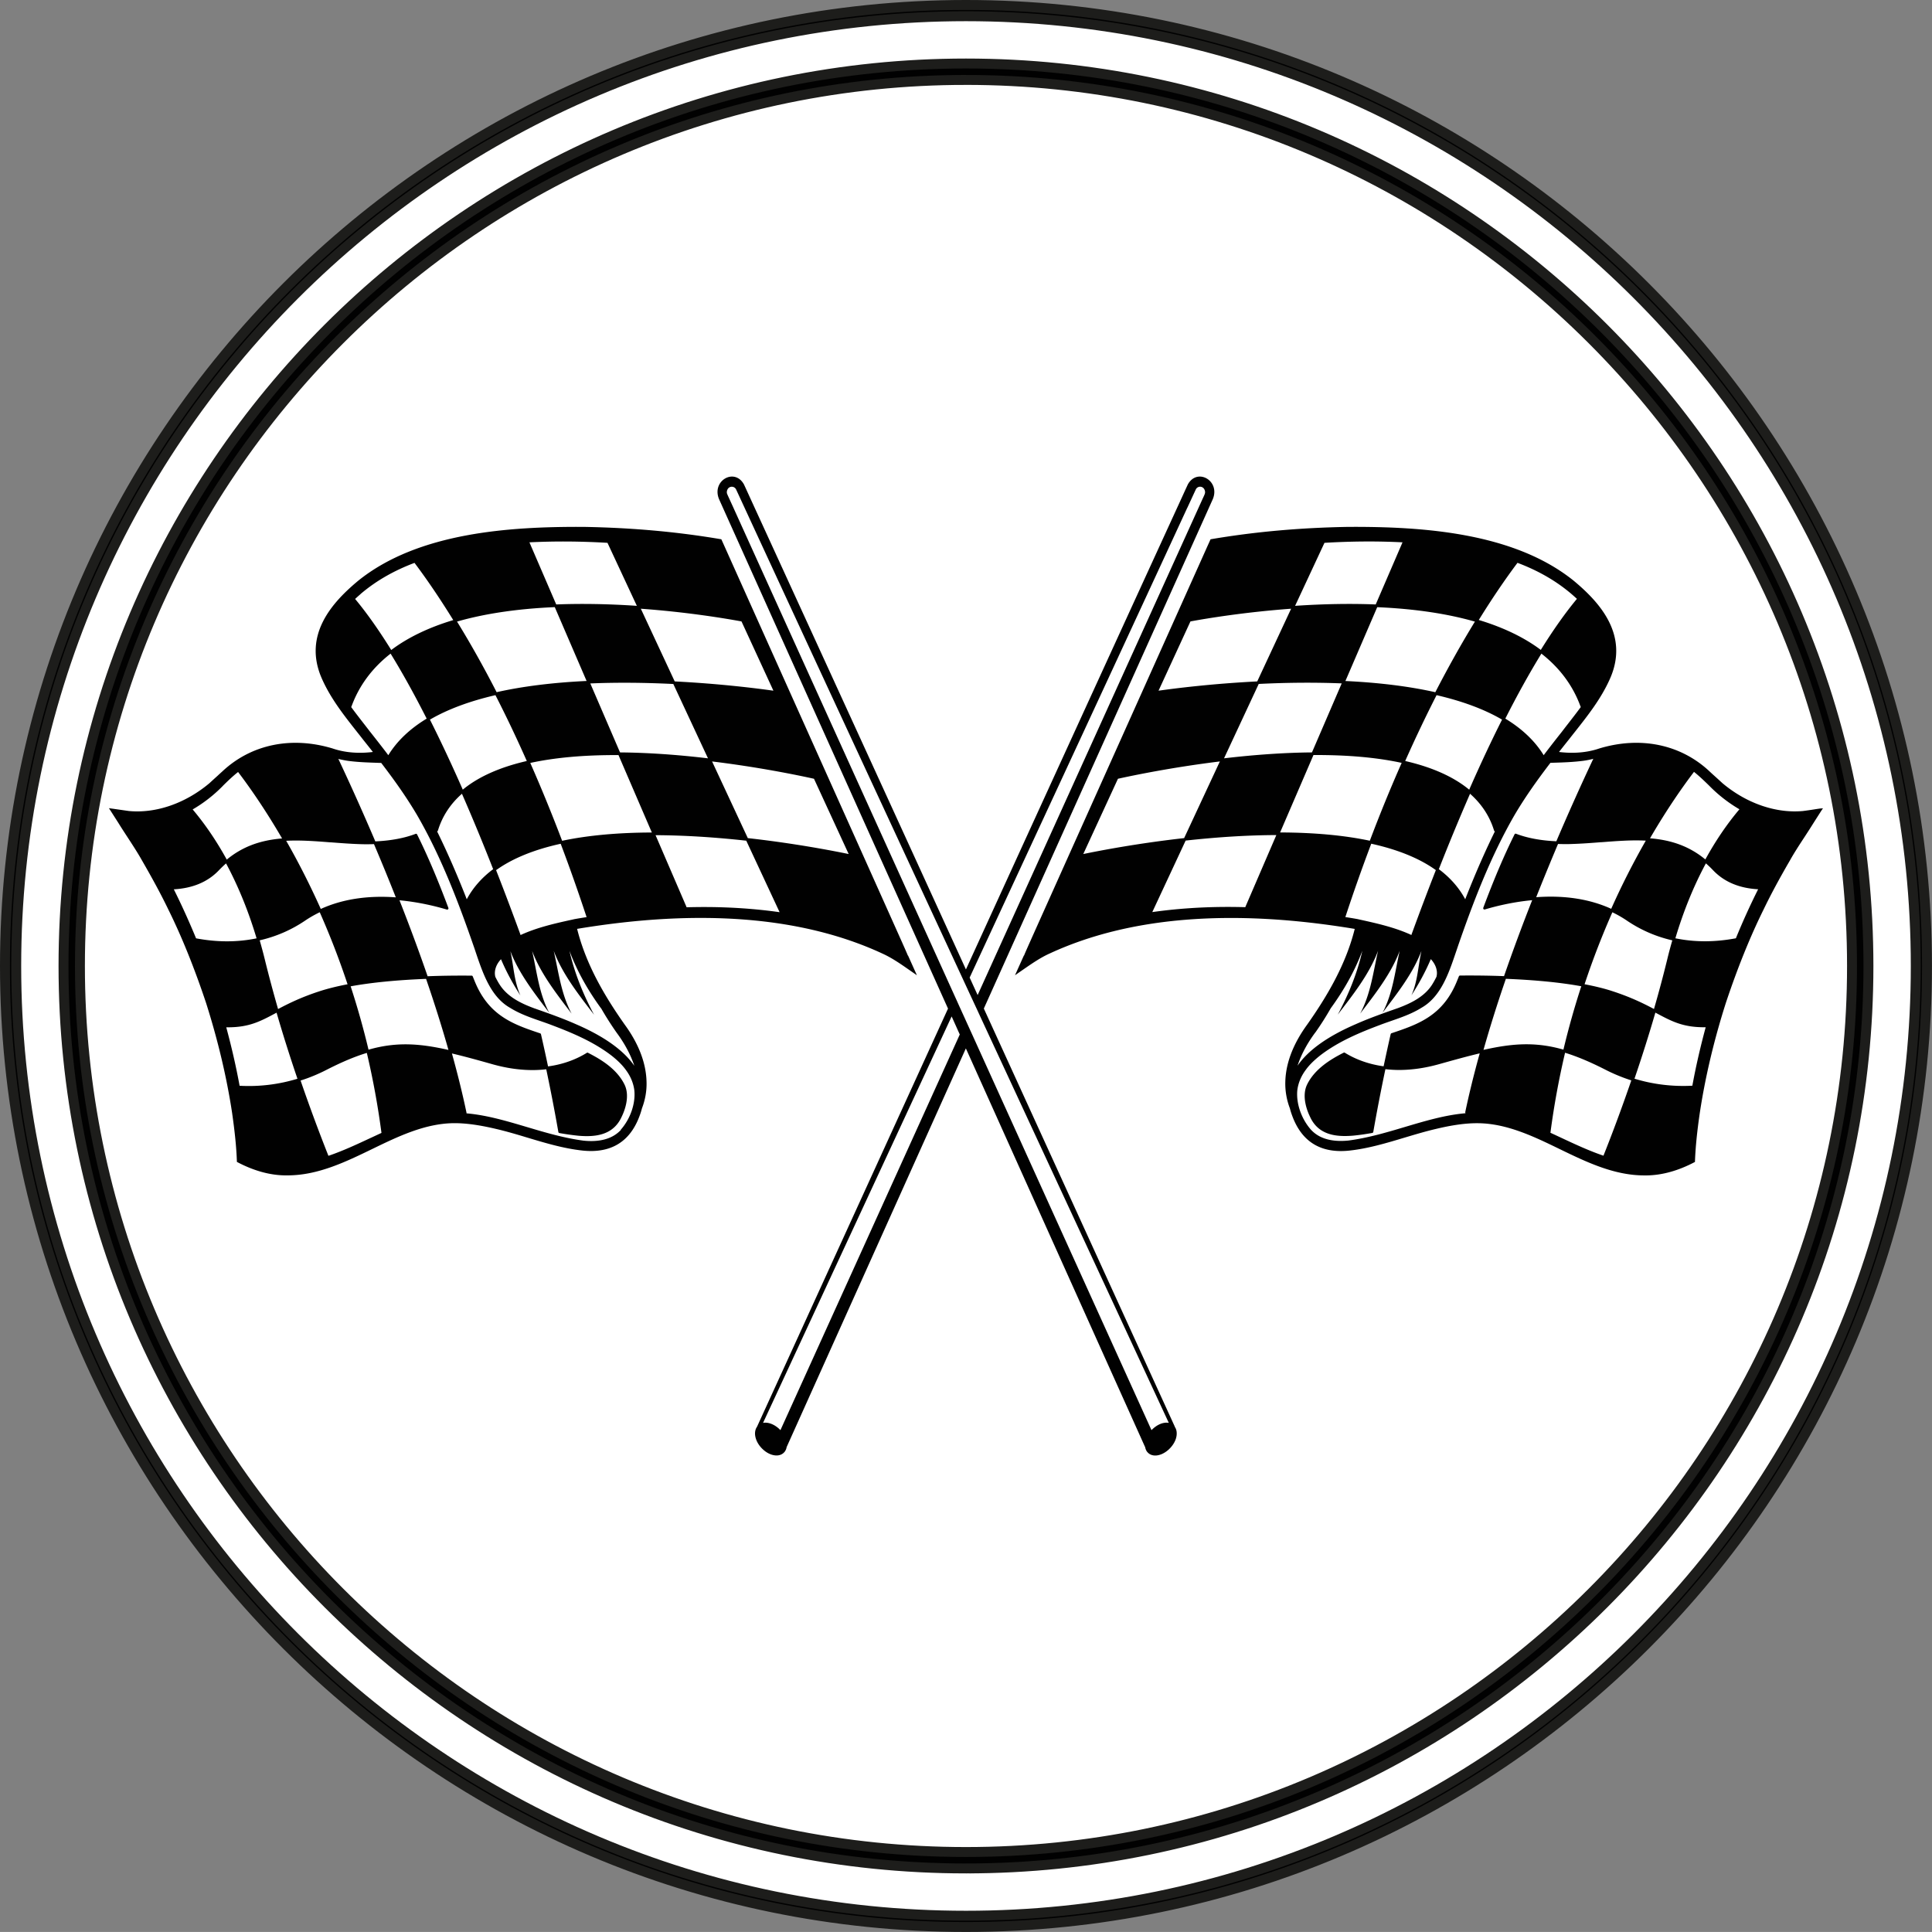
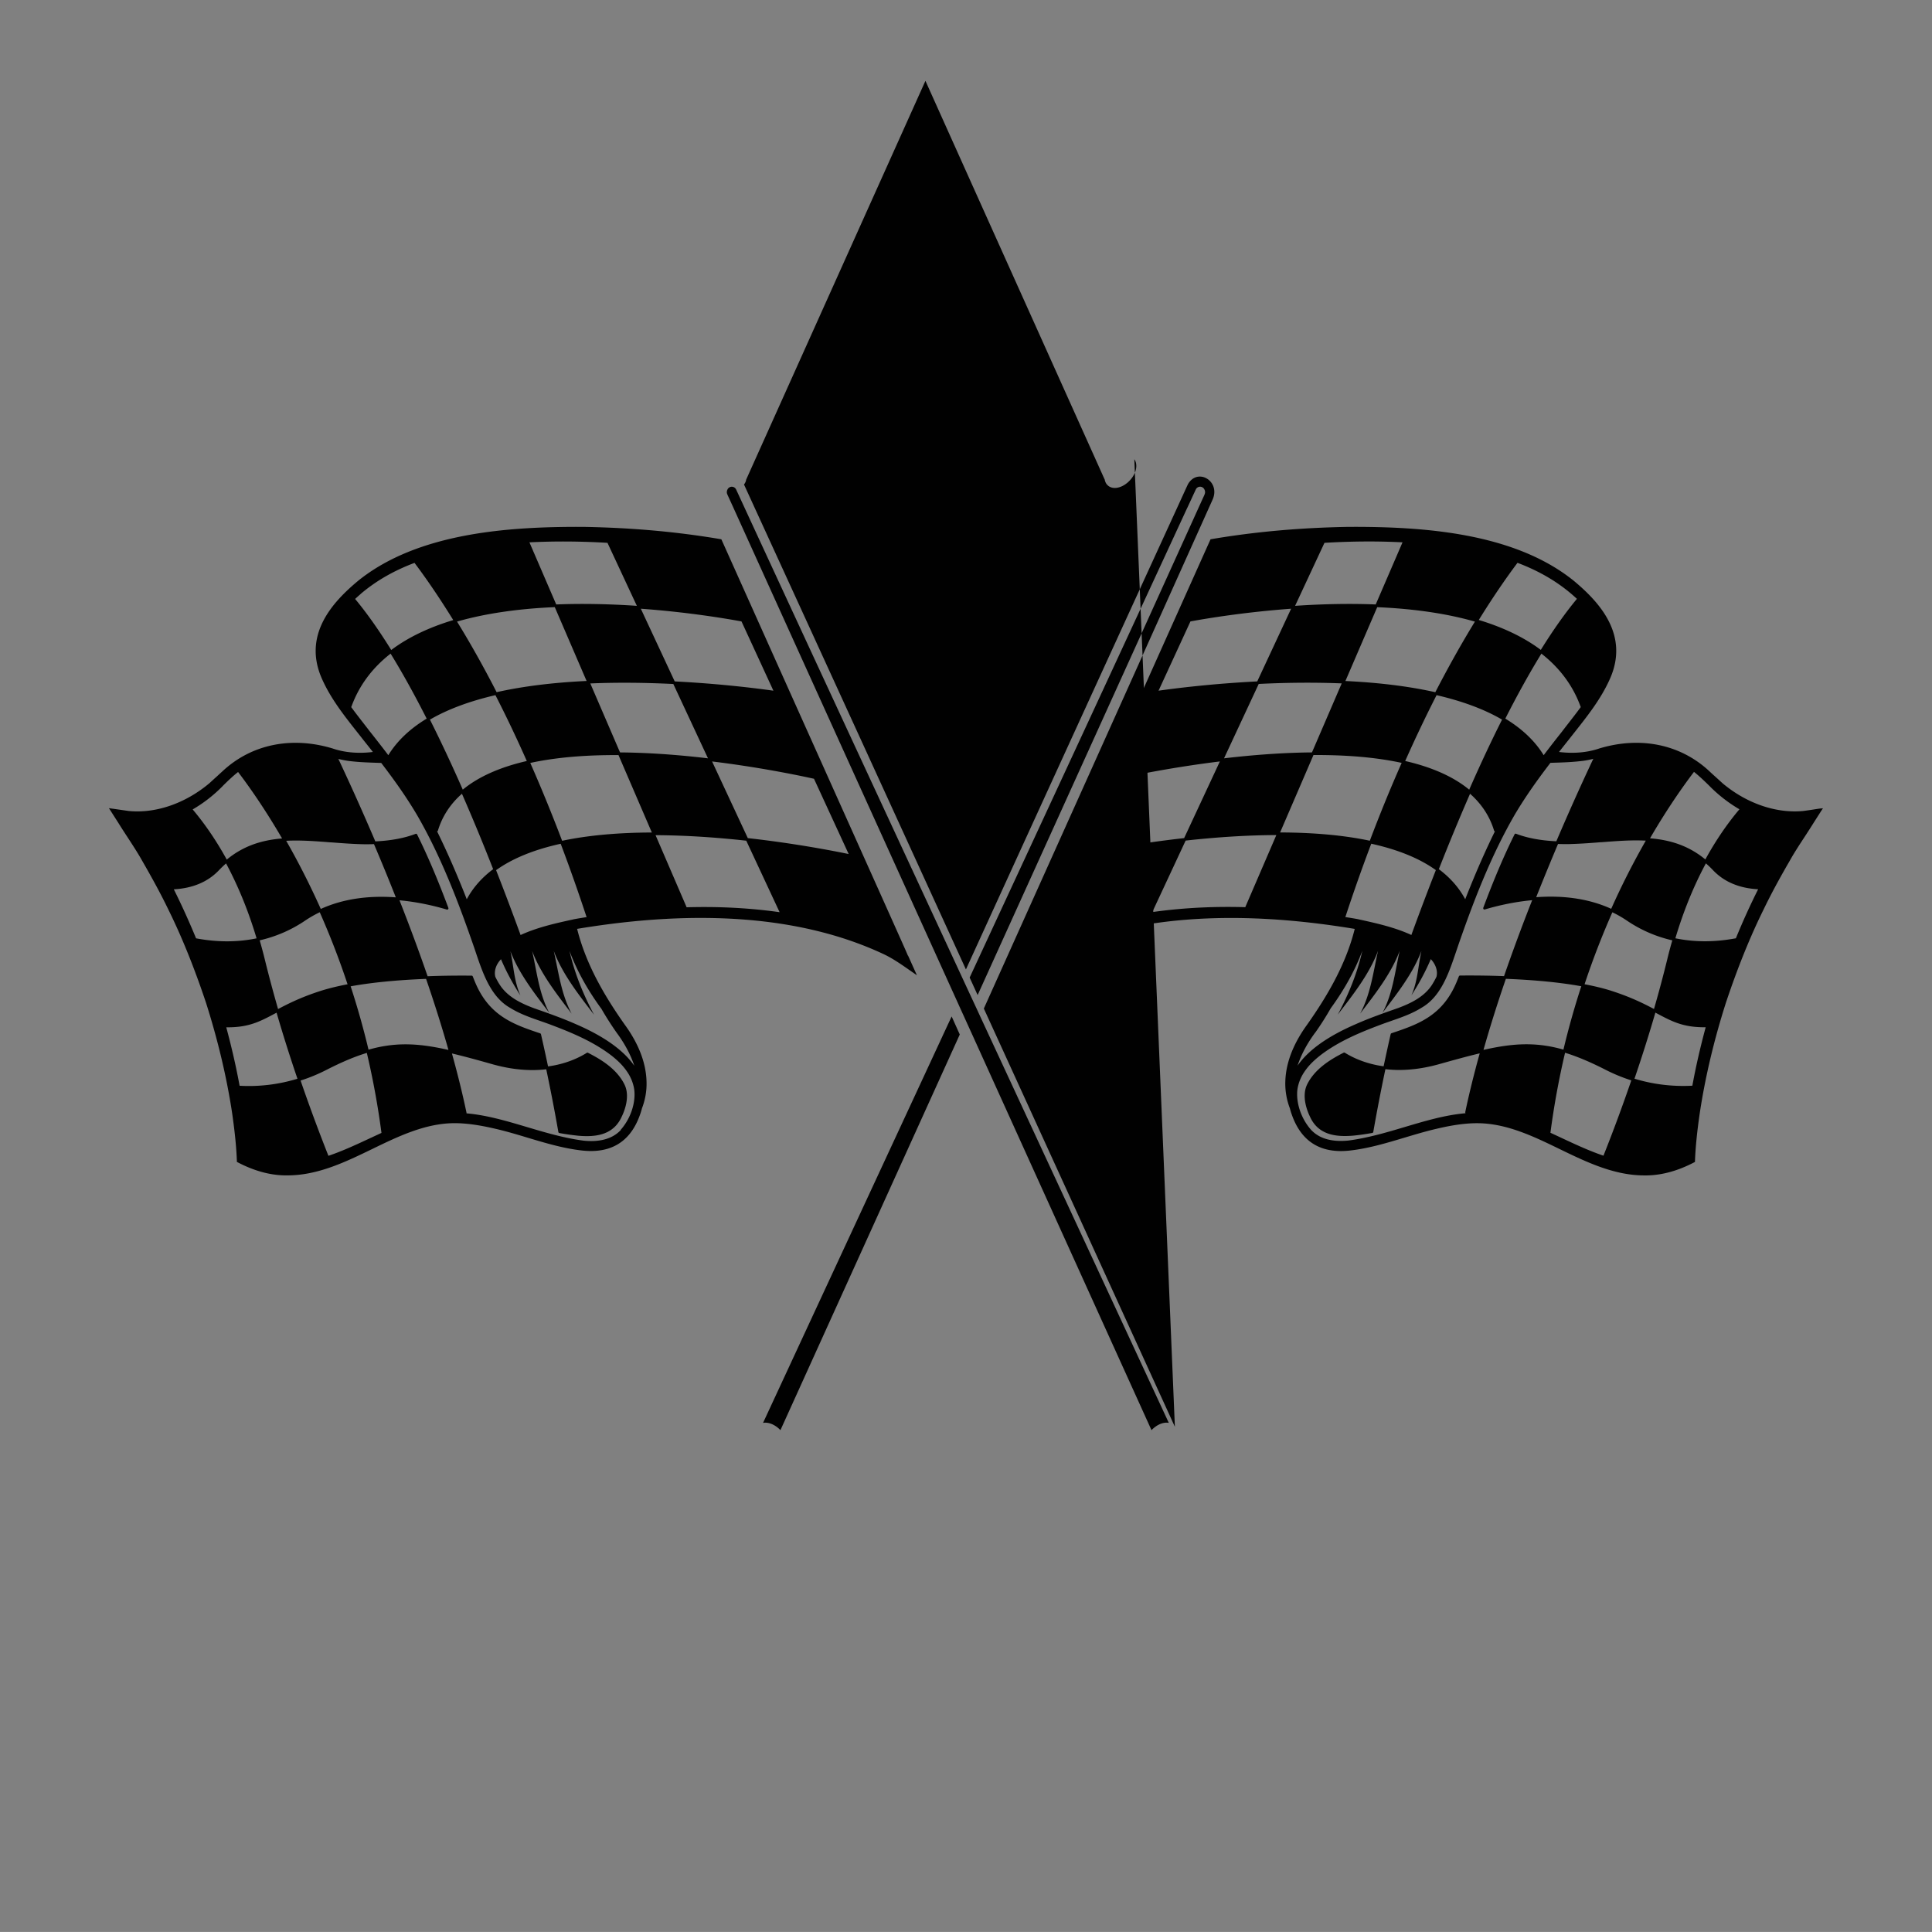
<svg xmlns="http://www.w3.org/2000/svg" data-bbox="1 1 387.36 387.36" viewBox="0 0 389.37 389.36" data-type="ugc">
  <rect x="0" y="0" width="389.37" height="389.36" fill="#808080" stroke="none" />
  <g>
-     <path d="M1 194.68c0 106.8 86.89 193.68 193.68 193.68s193.68-86.89 193.68-193.68S301.48 1 194.68 1 1 87.89 1 194.68Z" fill="#ffffff" />
-     <path d="M194.68 376.56c100.29 0 181.88-81.59 181.88-181.88S294.97 12.8 194.68 12.8 12.8 94.39 12.8 194.68s81.59 181.88 181.88 181.88Zm0-360.45c98.46 0 178.57 80.11 178.57 178.57s-80.11 178.57-178.57 178.57S16.11 293.14 16.11 194.68 96.22 16.11 194.68 16.11Z" fill="#010101" />
-     <path d="M1 194.68c0 106.8 86.89 193.68 193.68 193.68s193.68-86.89 193.68-193.68S301.48 1 194.68 1 1 87.89 1 194.68ZM194.68 3.27c105.55 0 191.42 85.87 191.42 191.41s-85.87 191.41-191.42 191.41S3.27 300.23 3.27 194.68 89.14 3.27 194.68 3.27Z" stroke="#1d1d1b" stroke-miterlimit="10" stroke-width="2" fill="#010101" />
-     <path d="M194.68 376.56c100.29 0 181.88-81.59 181.88-181.88S294.97 12.8 194.68 12.8 12.8 94.39 12.8 194.68s81.59 181.88 181.88 181.88Zm0-360.45c98.46 0 178.57 80.11 178.57 178.57s-80.11 178.57-178.57 178.57S16.11 293.14 16.11 194.68 96.22 16.11 194.68 16.11Z" stroke="#1d1d1b" stroke-miterlimit="10" stroke-width="2" fill="#010101" />
    <path d="M366.96 162.93h-.01c-.51.07-.99.14-1.48.22-.65.1-1.32.2-2.11.3-5.46.5-11.37-1.54-16.21-5.6-.4-.37-1.07-.98-1.68-1.53-.38-.34-.74-.67-.98-.9-5.8-5.41-13.88-7.08-22.16-4.58-2.42.83-5.15 1.07-8.13.71.68-.87 1.37-1.74 2.06-2.6.4-.52.81-1.03 1.22-1.55 2.53-3.21 5.15-6.53 6.91-10.43 4.13-9.03-2.14-15.69-7.23-19.93-12.16-9.8-30.76-10.94-45.62-10.85-9.72.18-18.71.99-27.47 2.48l-.1.02-.36.8c-.05.1-9.49 21.17-18.63 41.54l-12.81 28.56c-4.64 10.35-5.61 12.5-5.79 13l-.03-.02-1.79 3.98.59-.41c.3-.21.61-.42.91-.63 1.78-1.23 3.61-2.51 5.5-3.35 16.01-7.41 36.7-9.07 61.47-4.95-1.79 7.17-5.53 13.54-9.64 19.36-2.35 3.24-4.24 7.17-4.35 11.41-.06 1.85.27 3.7.92 5.4.11.42.23.84.39 1.27 1.9 5.42 5.79 7.85 11.58 7.24 3.8-.41 7.49-1.52 11.06-2.59 2.08-.62 4.23-1.27 6.37-1.77 2.36-.56 5.49-1.2 8.59-1.16 5.8.08 11.19 2.69 16.4 5.22 5.38 2.61 10.95 5.3 17.04 5.3h.57c3.08-.06 6.28-.95 9.53-2.66l.11-.06v-.13c.11-2.8.4-5.79.97-9.72 1.08-7.16 2.84-14.62 5.25-22.18 2.35-7.05 4.91-13.39 7.62-18.86 1.4-2.91 3.08-6.05 5.3-9.87.79-1.43 1.87-3.09 2.92-4.69.66-1.01 1.28-1.97 1.82-2.84 0 0 1.62-2.54 1.65-2.58l.27-.41-.44.06Zm-25.59-7.34s.01-.03.02-.04c1.08.86 2.11 1.85 3.09 2.81a28.98 28.98 0 0 0 6.08 4.74c-2.51 2.97-4.82 6.37-6.87 10.11-3.08-2.54-6.64-3.9-11.15-4.26 3.52-6.06 6.74-10.6 8.84-13.36Zm-4.33 33.91c-.38 1.3-.73 2.61-1.04 3.9-.79 3.22-1.68 6.57-2.66 9.95-2.2-1.16-4.69-2.39-8.4-3.6-1.61-.53-3.5-.99-5.59-1.39 1.63-4.91 3.51-9.78 5.6-14.5 1.03.49 2.02 1.06 2.95 1.69 2.79 1.89 5.87 3.22 9.15 3.97Zm-14.32-19.76c3.12-.24 6.08-.47 8.97-.32-2.51 4.39-4.86 9-6.97 13.74-4.32-1.97-9.41-2.76-15.12-2.34 1.39-3.5 2.87-7.11 4.4-10.73.49.02.99.03 1.5.03.39 0 .79 0 1.19-.02 2.03-.06 4.07-.21 6.03-.37Zm-4.12-27.26c-.85 1.16-1.73 2.29-2.6 3.41-.42.54-.84 1.08-1.25 1.62-1.18 1.49-2.41 3.06-3.64 4.69-1.74-2.84-4.34-5.32-7.73-7.37 2.46-4.86 4.91-9.26 7.27-13.1 3.72 2.9 6.37 6.48 7.89 10.67.01.04.04.07.06.09Zm-12.77-29.05c3.85 1.45 7.56 3.45 10.88 6.28.37.32.73.64 1.1.98-2.34 2.82-4.79 6.28-7.28 10.29-3.34-2.51-7.54-4.53-12.5-6.03 2.61-4.22 5.23-8.09 7.81-11.53Zm-15.85 61.74a442.02 442.02 0 0 1 6.29-15.2c2.33 2.06 3.97 4.55 4.84 7.42.03.09.09.14.17.16-1.92 3.9-3.81 8.19-5.75 13.09-.08.2-.16.4-.23.6-1.23-2.31-3.02-4.35-5.32-6.07Zm6.12-16.02c-3.13-2.59-7.47-4.53-12.9-5.78 2.04-4.59 4.17-9.05 6.32-13.27 5.24 1.21 9.68 2.87 13.2 4.93-2.17 4.31-4.4 9.06-6.62 14.12Zm-6.82-19.64c-5.24-1.18-11.34-1.94-18.13-2.26l6.41-14.88c7.47.32 14.1 1.3 19.69 2.91-2.71 4.42-5.39 9.21-7.98 14.23Zm-22.34-30.11c5.42-.32 10.65-.36 15.72-.1l-5.4 12.52c-5.06-.2-10.52-.11-16.25.28l5.92-12.7Zm3.46 28.34-5.99 13.9c-5.43.04-11.39.45-17.72 1.19l6.99-14.99c5.9-.29 11.52-.32 16.73-.11Zm-30.48-12.5c3.31-.61 10.99-1.88 20.29-2.56l-6.83 14.65c-9.15.46-16.55 1.4-19.89 1.87l6.43-13.96Zm-14.61 31.71c3.21-.71 11.08-2.33 20.54-3.49l-7.2 15.45c-9.31 1.04-17 2.52-20.33 3.21l6.99-15.17Zm25.7 25.78s-.02.07-.02.1c-1.17-.03-2.34-.05-3.49-.05-5.31 0-10.39.35-15.27 1.04l6.72-14.41c6.52-.72 12.67-1.1 18.28-1.11l-6.22 14.43Zm13.7-30.56c6.8-.04 12.78.49 17.78 1.58-2.22 5.01-4.38 10.29-6.42 15.69-5.14-1.09-11.21-1.65-18.08-1.67l6.72-15.6Zm6.42 32.65.03-.06c1.65-5.02 3.4-9.97 5.2-14.72 5.37 1.18 9.75 2.97 13.02 5.32-1.62 4.14-3.27 8.5-4.9 12.97a.36.36 0 0 0-.02.11c-3.34-1.55-7.12-2.38-10.38-3.1l-.49-.11c-.83-.15-1.64-.28-2.46-.41Zm-6.03 23.25a57.47 57.47 0 0 0 3.09-4.86c2.57-3.53 4.79-7.36 6.37-11.59-1.01 4.51-2.79 8.83-4.95 12.86 2.97-3.88 6.35-8.11 8.12-12.86-1 4.43-1.49 8.68-3.6 12.65 2.91-3.82 6.23-7.99 7.96-12.65-.98 4.37-1.39 8.57-3.46 12.49 2.83-3.74 6.07-7.82 7.8-12.36h.02c-.67 3.06-.73 6.01-2 8.85 1.49-2.3 2.81-4.72 3.91-7.3.01 0 .02.02.03.03.99 1.07 1.41 2.39 1.11 3.53-.31.63-.59 1.12-.87 1.57-1.6 2.52-4.41 3.82-6.95 4.76l-.12.04c-2.76.97-5.61 1.97-8.33 3.18-5.67 2.45-9.6 5.26-11.73 8.37.8-2.43 2.1-4.72 3.59-6.71Zm30.24 16.17v.12c-4.11.36-8.1 1.55-12.21 2.77-3.65 1.09-7.43 2.21-11.35 2.73-3.38.34-5.93-.39-7.58-2.19-1.96-2.22-3.03-5.38-2.73-8.05.19-1.38.76-2.74 1.64-3.93.73-1.03 1.72-2.01 3.09-3.08 3.7-2.81 8.05-4.58 11.84-6.01.78-.3 1.59-.58 2.36-.85 2.04-.71 4.16-1.44 6.09-2.65 3.88-2.2 5.48-6.92 6.89-11.08.18-.52.35-1.03.52-1.53 2.85-8.23 6.44-17.78 11.38-26.3 1.88-3.18 4.16-6.5 7.19-10.45l.66-.02c2.07-.06 4.02-.13 6.04-.4.67-.09 1.34-.23 2-.4-.05.02-.09.06-.11.11-2.53 5.38-5.02 10.94-7.4 16.52-3.12-.14-5.85-.65-8.13-1.52-.11-.04-.23 0-.29.12-2.12 4.27-4.12 8.97-6.3 14.79-.03.09-.02.2.04.27.05.06.11.09.18.09h.06c2.24-.67 5.68-1.52 9.57-1.88-2.08 5.27-3.98 10.42-5.67 15.31-2.8-.11-5.78-.15-8.88-.12-.09 0-.18.06-.22.16l-.09.22c-.08.21-.16.41-.25.62-2.83 7.13-7.89 8.83-13.25 10.63-.08.03-.14.1-.16.19-.49 2.14-.96 4.31-1.42 6.47-3.6-.49-6.23-1.75-7.82-2.74-.07-.04-.15-.05-.22-.01-2.61 1.32-5.8 3.24-7.36 6.38-1.19 2.4 0 5.38.57 6.54 1.44 3.19 4.29 3.88 7.01 3.88.59 0 1.17-.03 1.73-.08 1.16-.11 2.41-.29 3.81-.54.1-.02.18-.1.2-.21.72-4.12 1.54-8.37 2.44-12.64.9.1 1.82.16 2.75.16 2.58 0 5.29-.39 8.1-1.18 3-.84 5.7-1.59 8.16-2.17-1.17 4.2-2.16 8.22-2.94 11.95Zm3.64-12.65c1.3-4.59 2.81-9.4 4.51-14.32 5.87.23 10.98.73 15.2 1.5-1.36 4.16-2.57 8.45-3.6 12.77-5.73-1.65-10.46-1.22-16.11.05Zm24.19 21.33c-2.89-.98-5.74-2.31-8.56-3.63-.71-.33-1.43-.67-2.15-1 0-.02.02-.04.02-.07.71-5.39 1.7-10.79 2.94-16.05 2.41.74 5.08 1.86 8.16 3.43 1.66.85 3.4 1.56 5.19 2.14-1.74 5.07-3.62 10.17-5.61 15.17Zm17.9-14.11c-3.96.21-7.88-.26-11.66-1.41 1.54-4.51 2.95-8.99 4.21-13.32l.22.12c3.06 1.63 5.31 2.83 9.58 2.83h.34c-1.11 4.11-2 8.02-2.69 11.79Zm8.77-29.71c-4.24.8-8.33.8-12.19 0 1.62-5.44 3.68-10.52 6.15-15.1.49.43.97.88 1.42 1.36 2.23 2.36 5.3 3.66 9.11 3.86-1.6 3.19-3.1 6.49-4.49 9.89Z" fill="#010101" />
    <path d="M177.79 192.16c1.89.84 3.73 2.11 5.5 3.35.31.21.61.43.91.63l.59.41-1.79-3.98-.03.02c-.18-.49-1.15-2.64-5.79-13l-12.81-28.56c-9.14-20.37-18.58-41.44-18.63-41.54l-.36-.8-.1-.02c-8.77-1.49-17.76-2.3-27.47-2.48-14.85-.09-33.46 1.05-45.62 10.85-5.08 4.23-11.36 10.9-7.23 19.93 1.76 3.9 4.38 7.22 6.91 10.43.41.52.82 1.03 1.22 1.55.69.87 1.38 1.73 2.06 2.6-2.98.36-5.71.12-8.13-.71-8.29-2.5-16.36-.83-22.16 4.58-.25.23-.61.55-.98.9-.61.55-1.28 1.16-1.68 1.53-4.84 4.06-10.75 6.11-16.21 5.6-.79-.11-1.46-.21-2.11-.3-.49-.07-.97-.14-1.48-.21h-.01l-.44-.06.27.41 1.65 2.58c.54.88 1.16 1.83 1.82 2.84 1.05 1.61 2.13 3.27 2.92 4.69 2.21 3.83 3.9 6.96 5.3 9.87 2.71 5.47 5.27 11.81 7.62 18.86 2.4 7.56 4.17 15.02 5.25 22.18.56 3.92.86 6.92.96 9.72v.13l.11.06c3.25 1.71 6.45 2.61 9.53 2.66h.57c6.09 0 11.66-2.69 17.04-5.3 5.21-2.53 10.61-5.14 16.4-5.22 3.1-.03 6.23.61 8.59 1.16 2.14.5 4.29 1.14 6.37 1.77 3.57 1.07 7.26 2.18 11.06 2.59 5.79.61 9.68-1.82 11.58-7.24.16-.43.28-.85.39-1.27.65-1.7.99-3.55.92-5.4-.11-4.24-1.99-8.17-4.35-11.41-4.11-5.82-7.85-12.19-9.64-19.36 24.77-4.12 45.45-2.46 61.47 4.95Zm-6.75-20.04c-3.33-.69-11.01-2.17-20.33-3.21l-7.2-15.45c9.46 1.15 17.34 2.78 20.54 3.49l6.99 15.17Zm-21.6-46.88 6.43 13.96c-3.34-.47-10.74-1.41-19.89-1.87l-6.83-14.65c9.3.67 16.98 1.95 20.29 2.56Zm-6.76 27.59c-6.34-.75-12.3-1.15-17.72-1.19l-5.99-13.9c5.2-.22 10.83-.18 16.73.11l6.99 14.99Zm-20.25-43.43 5.92 12.7c-5.73-.39-11.19-.48-16.25-.28l-5.4-12.52c5.07-.25 10.3-.22 15.72.1Zm-10.62 12.96 6.41 14.88c-6.79.32-12.89 1.08-18.13 2.26-2.58-5.03-5.26-9.81-7.98-14.23 5.6-1.61 12.22-2.59 19.69-2.91Zm-17.74 58.88c-.08-.2-.16-.41-.23-.6-1.94-4.9-3.83-9.19-5.75-13.09.08-.02.14-.08.17-.16.87-2.87 2.5-5.36 4.84-7.42 2.07 4.73 4.19 9.84 6.29 15.2-2.3 1.72-4.09 3.76-5.32 6.07Zm-.8-22.09c-2.22-5.06-4.45-9.8-6.62-14.12 3.53-2.06 7.97-3.72 13.2-4.93 2.16 4.21 4.28 8.67 6.32 13.27-5.44 1.25-9.78 3.19-12.91 5.78Zm-20.61-39.43c3.32-2.83 7.03-4.83 10.88-6.28 2.58 3.43 5.2 7.31 7.81 11.53-4.96 1.49-9.17 3.52-12.5 6.03-2.49-4.01-4.94-7.48-7.28-10.29.37-.34.73-.67 1.1-.98Zm1.96 27.8c-.41-.54-.83-1.08-1.25-1.62-.87-1.12-1.75-2.25-2.6-3.41.03-.03.05-.06.06-.09 1.52-4.19 4.17-7.77 7.89-10.67 2.37 3.84 4.81 8.25 7.27 13.1-3.39 2.05-5.99 4.53-7.73 7.37-1.23-1.63-2.46-3.19-3.64-4.69Zm-7.97 22.24c1.97.15 4 .31 6.03.37a36.787 36.787 0 0 0 2.69-.01c1.54 3.62 3.02 7.22 4.4 10.73-5.71-.42-10.8.37-15.12 2.34-2.12-4.73-4.46-9.35-6.97-13.74 2.89-.15 5.84.07 8.97.32Zm3.38 28.61c-2.09.4-3.98.87-5.59 1.39-3.72 1.21-6.2 2.44-8.4 3.6-.97-3.38-1.87-6.73-2.66-9.95-.31-1.28-.67-2.59-1.04-3.9 3.28-.75 6.36-2.08 9.15-3.97.93-.63 1.92-1.19 2.95-1.69 2.09 4.72 3.97 9.59 5.6 14.5ZM44.9 158.39c.97-.96 2.01-1.96 3.09-2.81 0 .01 0 .03.02.04 2.1 2.76 5.32 7.3 8.84 13.36-4.51.36-8.07 1.72-11.15 4.26-2.06-3.75-4.37-7.15-6.87-10.11 2.19-1.27 4.24-2.86 6.08-4.74Zm-5.38 30.73c-1.4-3.39-2.89-6.69-4.49-9.89 3.81-.21 6.88-1.5 9.11-3.86.45-.47.93-.93 1.42-1.36 2.46 4.58 4.53 9.66 6.15 15.1-3.85.8-7.95.8-12.19 0Zm8.77 29.71c-.69-3.77-1.58-7.68-2.69-11.79h.34c4.27 0 6.52-1.2 9.58-2.83l.22-.12c1.26 4.33 2.67 8.81 4.21 13.32-3.78 1.15-7.7 1.63-11.66 1.41Zm26.46 10.48c-2.82 1.32-5.67 2.65-8.56 3.63-1.98-5-3.87-10.1-5.61-15.17a34.12 34.12 0 0 0 5.19-2.14c3.07-1.57 5.74-2.7 8.16-3.43 1.24 5.26 2.23 10.65 2.94 16.05 0 .02.02.05.02.07-.72.33-1.44.67-2.15 1Zm-.48-17.76a161.38 161.38 0 0 0-3.6-12.77c4.22-.77 9.33-1.27 15.2-1.5 1.69 4.92 3.21 9.73 4.51 14.32-5.65-1.27-10.37-1.7-16.11-.05Zm50.89 16.14c-1.65 1.8-4.21 2.54-7.58 2.19-3.92-.52-7.7-1.64-11.35-2.73-4.11-1.22-8.1-2.41-12.21-2.77v-.12c-.78-3.73-1.77-7.75-2.94-11.95 2.46.58 5.16 1.32 8.16 2.17 2.8.79 5.52 1.18 8.1 1.18.94 0 1.85-.06 2.75-.16.9 4.27 1.72 8.52 2.44 12.64.02.11.1.19.2.21 1.4.25 2.65.42 3.81.54.56.05 1.14.08 1.73.08 2.72 0 5.56-.7 7.01-3.88.57-1.16 1.76-4.13.57-6.54-1.56-3.14-4.75-5.06-7.36-6.38-.07-.04-.15-.03-.22.01-1.58.99-4.22 2.26-7.82 2.74-.45-2.16-.93-4.33-1.42-6.47a.259.259 0 0 0-.16-.19c-5.36-1.8-10.41-3.5-13.25-10.63-.09-.21-.17-.42-.25-.62l-.09-.22c-.04-.1-.12-.16-.22-.16-3.1-.03-6.09.01-8.88.12-1.69-4.89-3.59-10.04-5.67-15.31 3.89.36 7.34 1.21 9.57 1.88h.06c.07 0 .13-.03.18-.09.06-.08.08-.18.04-.27-2.18-5.82-4.18-10.52-6.3-14.79-.06-.11-.18-.16-.29-.12-2.27.87-5.01 1.38-8.13 1.52-2.38-5.58-4.87-11.14-7.4-16.52a.235.235 0 0 0-.11-.11c.66.16 1.33.3 2 .4 2.02.27 3.98.33 6.04.4l.66.02c3.03 3.95 5.31 7.27 7.19 10.45 4.95 8.52 8.53 18.08 11.38 26.3.18.5.35 1.01.52 1.53 1.41 4.16 3.01 8.89 6.89 11.08 1.94 1.21 4.05 1.94 6.09 2.65.78.27 1.58.55 2.36.85 3.79 1.44 8.14 3.21 11.84 6.01 1.38 1.07 2.36 2.05 3.09 3.08.88 1.19 1.45 2.55 1.64 3.93.31 2.67-.76 5.83-2.73 8.05Zm-4-24.46c.97 1.7 2.02 3.33 3.09 4.86 1.48 1.99 2.79 4.28 3.59 6.71-2.14-3.11-6.07-5.92-11.73-8.37-2.71-1.2-5.57-2.21-8.33-3.18l-.12-.04c-2.53-.94-5.34-2.24-6.95-4.76-.29-.44-.56-.94-.88-1.57-.3-1.15.12-2.47 1.11-3.53l.03-.03c1.09 2.57 2.42 5 3.91 7.3-1.27-2.84-1.34-5.8-2-8.84h.02c1.73 4.53 4.97 8.6 7.8 12.35-2.07-3.92-2.47-8.12-3.46-12.49 1.74 4.66 5.06 8.82 7.96 12.65-2.1-3.97-2.6-8.22-3.6-12.65 1.77 4.74 5.15 8.98 8.12 12.86-2.15-4.03-3.93-8.35-4.95-12.86 1.58 4.23 3.8 8.06 6.37 11.59Zm-5.39-17.99-.49.11c-3.27.72-7.04 1.55-10.38 3.1 0-.04 0-.07-.02-.11-1.63-4.47-3.28-8.84-4.9-12.97 3.27-2.35 7.65-4.14 13.02-5.32 1.8 4.75 3.54 9.7 5.2 14.72 0 .02.02.04.03.06-.82.13-1.63.26-2.46.41Zm-2.48-15.79c-2.05-5.4-4.21-10.68-6.42-15.69 5-1.09 10.98-1.62 17.78-1.58l6.72 15.6c-6.86.02-12.94.58-18.08 1.67Zm25.07 13.4s0-.07-.02-.1l-6.22-14.43c5.61.02 11.75.39 18.28 1.11l6.72 14.41c-4.88-.69-9.97-1.04-15.27-1.04-1.15 0-2.32.02-3.49.05Z" fill="#010101" />
-     <path d="M236.78 287.55c-11.09-24.27-24.7-54.09-38.5-84.29 16.5-36.71 33.23-73.92 46.14-102.65 1.56-3.72-3.13-6.42-5.03-2.97l-.37.8-1.39 3.04c-12.09 26.36-27.51 60.08-42.96 93.9a71275.28 71275.28 0 0 0-42.97-93.9l-1.39-3.04-.37-.8c-1.89-3.45-6.58-.75-5.02 2.97 12.91 28.73 29.64 65.95 46.14 102.66-13.79 30.2-27.41 60.03-38.5 84.29-.14.2-.25.43-.31.68-.13.5-.11 1.07.08 1.67.02.08.05.16.08.24.27.73.77 1.44 1.41 2.01.86.78 1.84 1.17 2.68 1.17.64 0 1.2-.23 1.59-.69h.01l.07-.1c.19-.26.32-.57.37-.91l.04-.08c10.36-23.05 23.06-51.29 36.08-80.26 13.02 28.97 25.72 57.22 36.08 80.26l.05.08c.06.34.18.66.37.92.02.03.04.06.07.09h.01c.38.47.95.7 1.59.7.84 0 1.81-.4 2.68-1.18.64-.58 1.13-1.28 1.41-2.01.02-.08.06-.16.08-.24.18-.59.2-1.16.08-1.66-.07-.25-.17-.49-.32-.69Zm2.5-185.19 1.39-3.01.33-.71a.955.955 0 0 1 1.68-.09c.19.32.25.69.11 1.03l-.04.11-.08.19-.35.76-.69 1.52c-12.48 27.53-28.6 63.09-44.6 98.38-.54-1.17-1.07-2.35-1.61-3.52 15.82-34.11 31.65-68.25 43.85-94.66Zm-81.99 185.87c-.11-.11-.22-.22-.34-.33-.71-.63-1.52-1.04-2.3-1.15-.31-.04-.6-.04-.87.02 10.9-23.5 24.35-52.48 38.01-81.92.55 1.21 1.09 2.43 1.64 3.64-12.98 28.64-25.7 56.7-36.14 79.73Zm77.41-1.48c-.77.1-1.58.52-2.29 1.15-.11.1-.23.21-.34.33-10.44-23.03-23.16-51.1-36.14-79.74-.42-.92-.83-1.83-1.25-2.75-.54-1.2-1.09-2.39-1.63-3.59-.24-.54-.49-1.08-.73-1.61-16-35.3-32.12-70.86-44.59-98.39l-.69-1.51-.35-.76-.08-.19-.05-.11c-.14-.34-.08-.71.11-1.03a.958.958 0 0 1 1.68.09l.33.71 1.39 3.01c12.2 26.41 28.03 60.55 43.85 94.66l.75 1.62c.54 1.17 1.09 2.34 1.63 3.51.42.9.84 1.8 1.25 2.7 13.66 29.44 27.11 58.42 38.01 81.92-.26-.06-.56-.07-.87-.02Z" fill="#010101" />
+     <path d="M236.78 287.55c-11.09-24.27-24.7-54.09-38.5-84.29 16.5-36.71 33.23-73.92 46.14-102.65 1.56-3.72-3.13-6.42-5.03-2.97l-.37.8-1.39 3.04c-12.09 26.36-27.51 60.08-42.96 93.9a71275.28 71275.28 0 0 0-42.97-93.9l-1.39-3.04-.37-.8h.01l.07-.1c.19-.26.32-.57.37-.91l.04-.08c10.36-23.05 23.06-51.29 36.08-80.26 13.02 28.97 25.72 57.22 36.08 80.26l.05.08c.06.34.18.66.37.92.02.03.04.06.07.09h.01c.38.47.95.7 1.59.7.84 0 1.81-.4 2.68-1.18.64-.58 1.13-1.28 1.41-2.01.02-.08.06-.16.08-.24.18-.59.2-1.16.08-1.66-.07-.25-.17-.49-.32-.69Zm2.5-185.19 1.39-3.01.33-.71a.955.955 0 0 1 1.68-.09c.19.32.25.69.11 1.03l-.04.11-.08.19-.35.76-.69 1.52c-12.48 27.53-28.6 63.09-44.6 98.38-.54-1.17-1.07-2.35-1.61-3.52 15.82-34.11 31.65-68.25 43.85-94.66Zm-81.99 185.87c-.11-.11-.22-.22-.34-.33-.71-.63-1.52-1.04-2.3-1.15-.31-.04-.6-.04-.87.02 10.9-23.5 24.35-52.48 38.01-81.92.55 1.21 1.09 2.43 1.64 3.64-12.98 28.64-25.7 56.7-36.14 79.73Zm77.41-1.48c-.77.1-1.58.52-2.29 1.15-.11.1-.23.21-.34.33-10.44-23.03-23.16-51.1-36.14-79.74-.42-.92-.83-1.83-1.25-2.75-.54-1.2-1.09-2.39-1.63-3.59-.24-.54-.49-1.08-.73-1.61-16-35.3-32.12-70.86-44.59-98.39l-.69-1.51-.35-.76-.08-.19-.05-.11c-.14-.34-.08-.71.11-1.03a.958.958 0 0 1 1.68.09l.33.71 1.39 3.01c12.2 26.41 28.03 60.55 43.85 94.66l.75 1.62c.54 1.17 1.09 2.34 1.63 3.51.42.9.84 1.8 1.25 2.7 13.66 29.44 27.11 58.42 38.01 81.92-.26-.06-.56-.07-.87-.02Z" fill="#010101" />
  </g>
</svg>